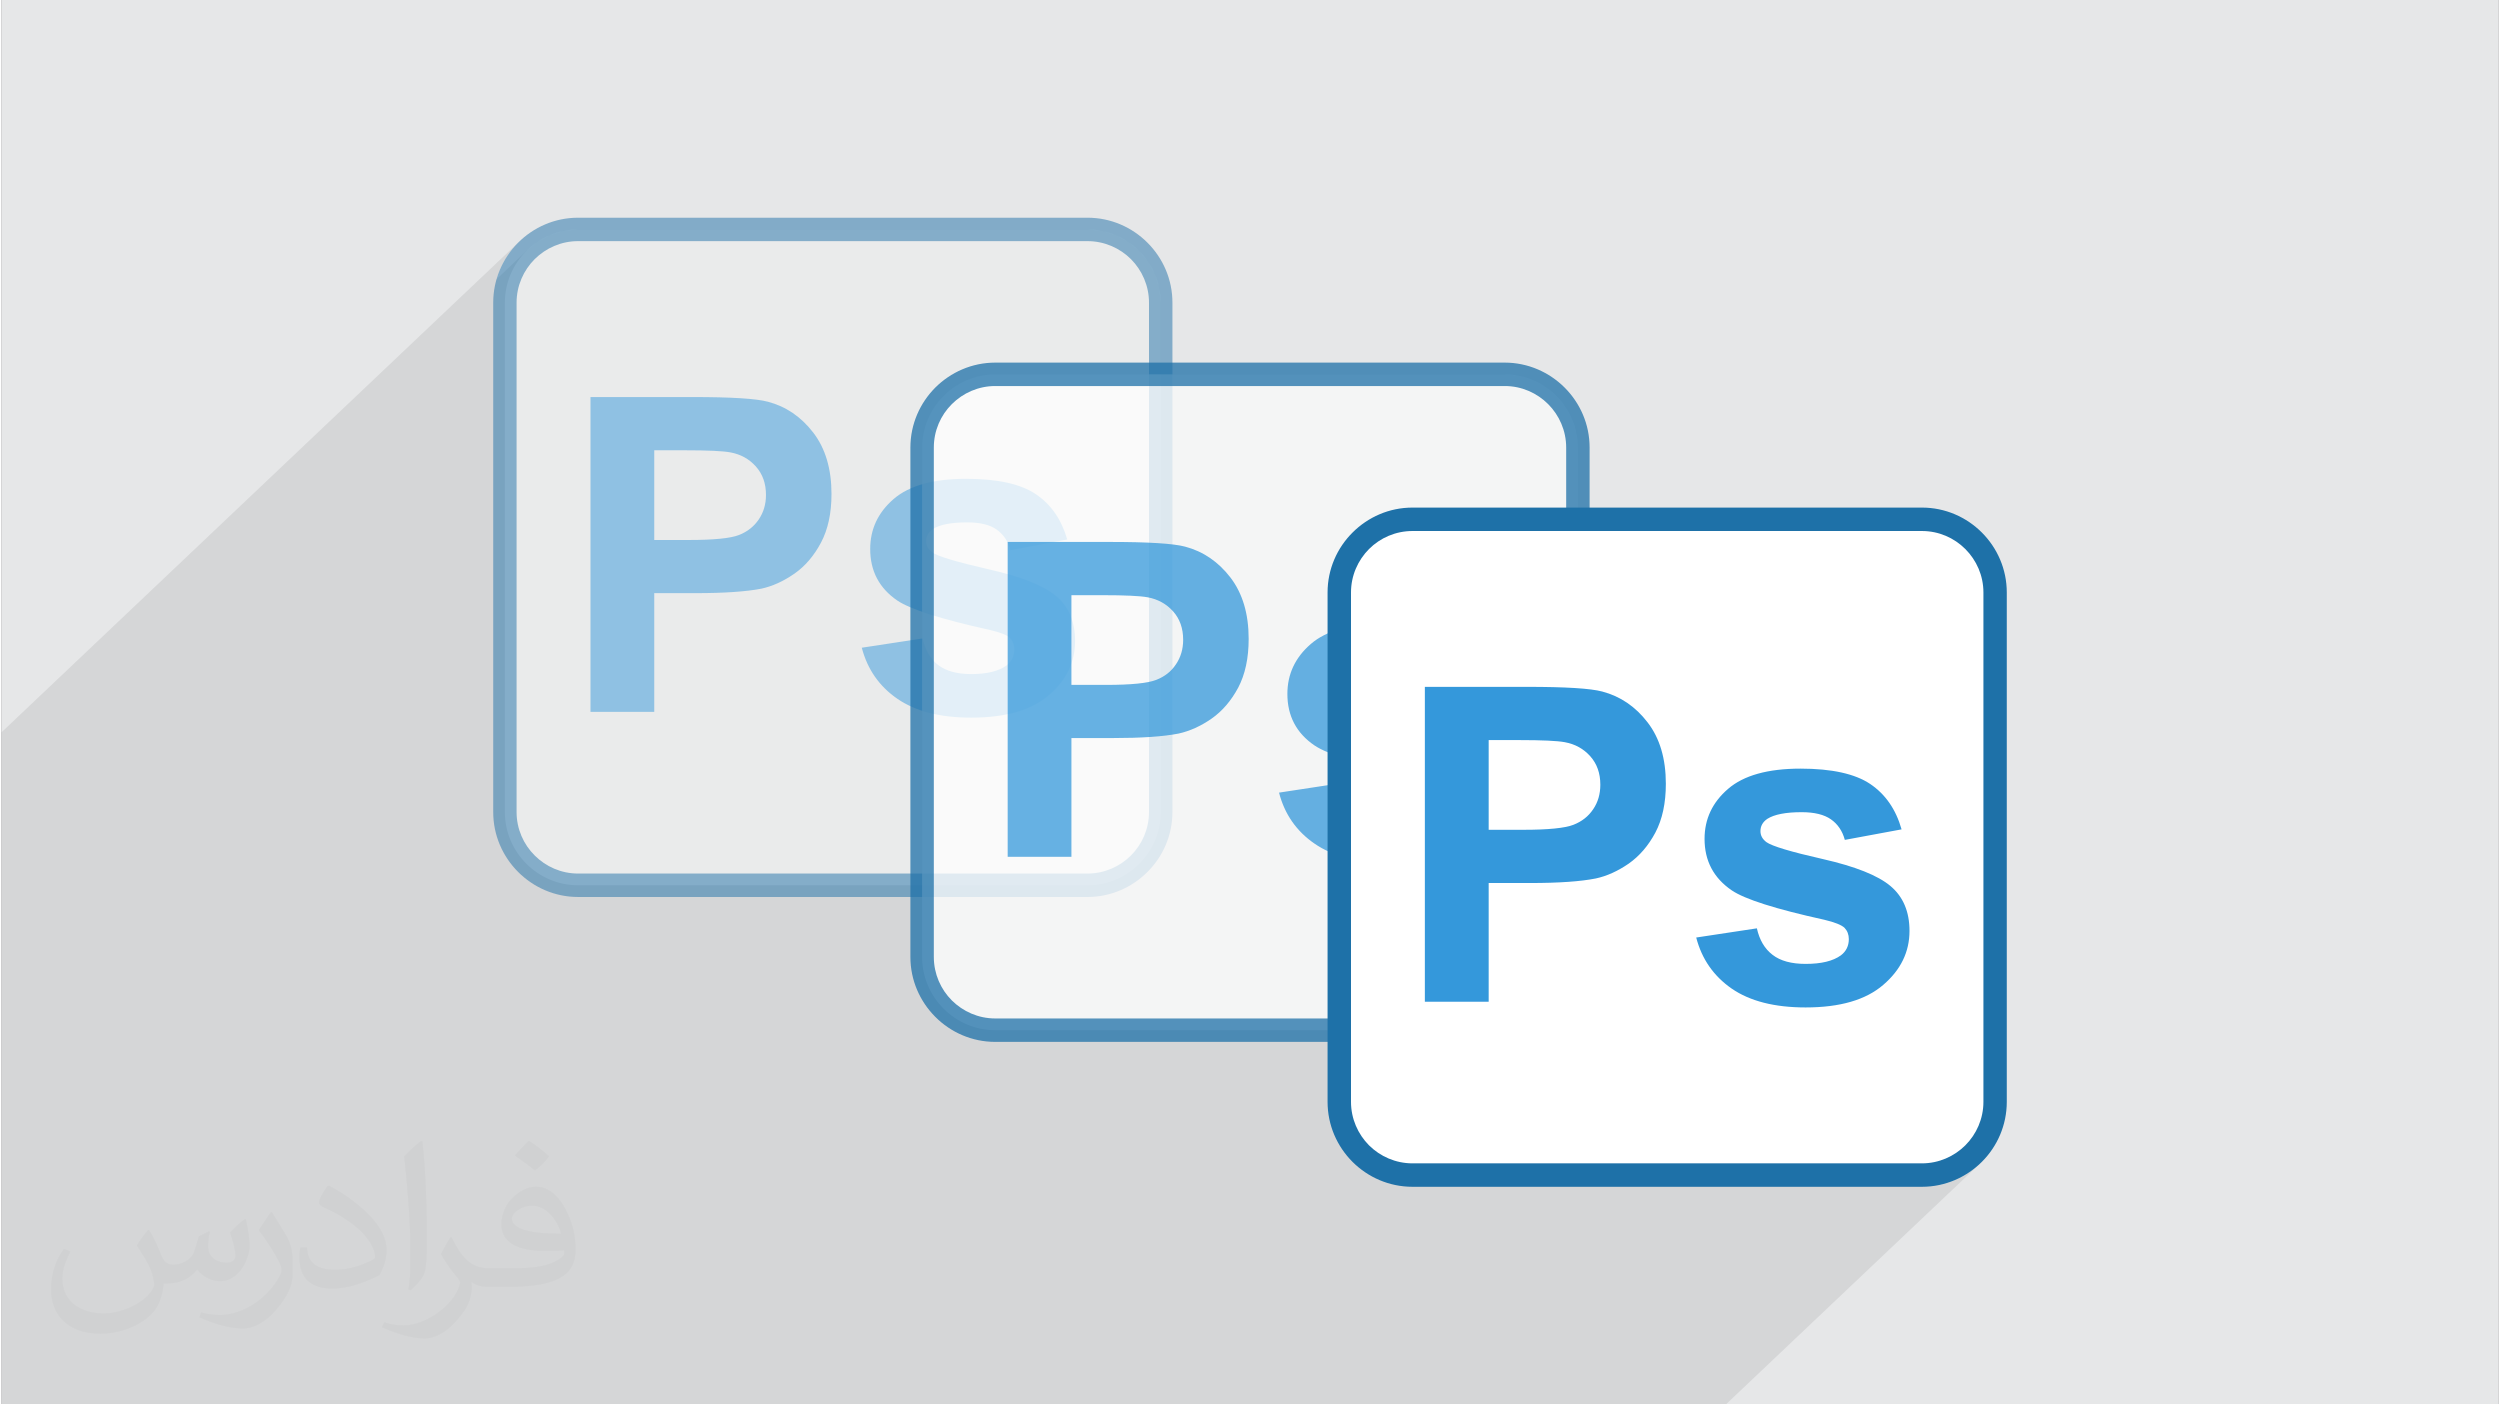
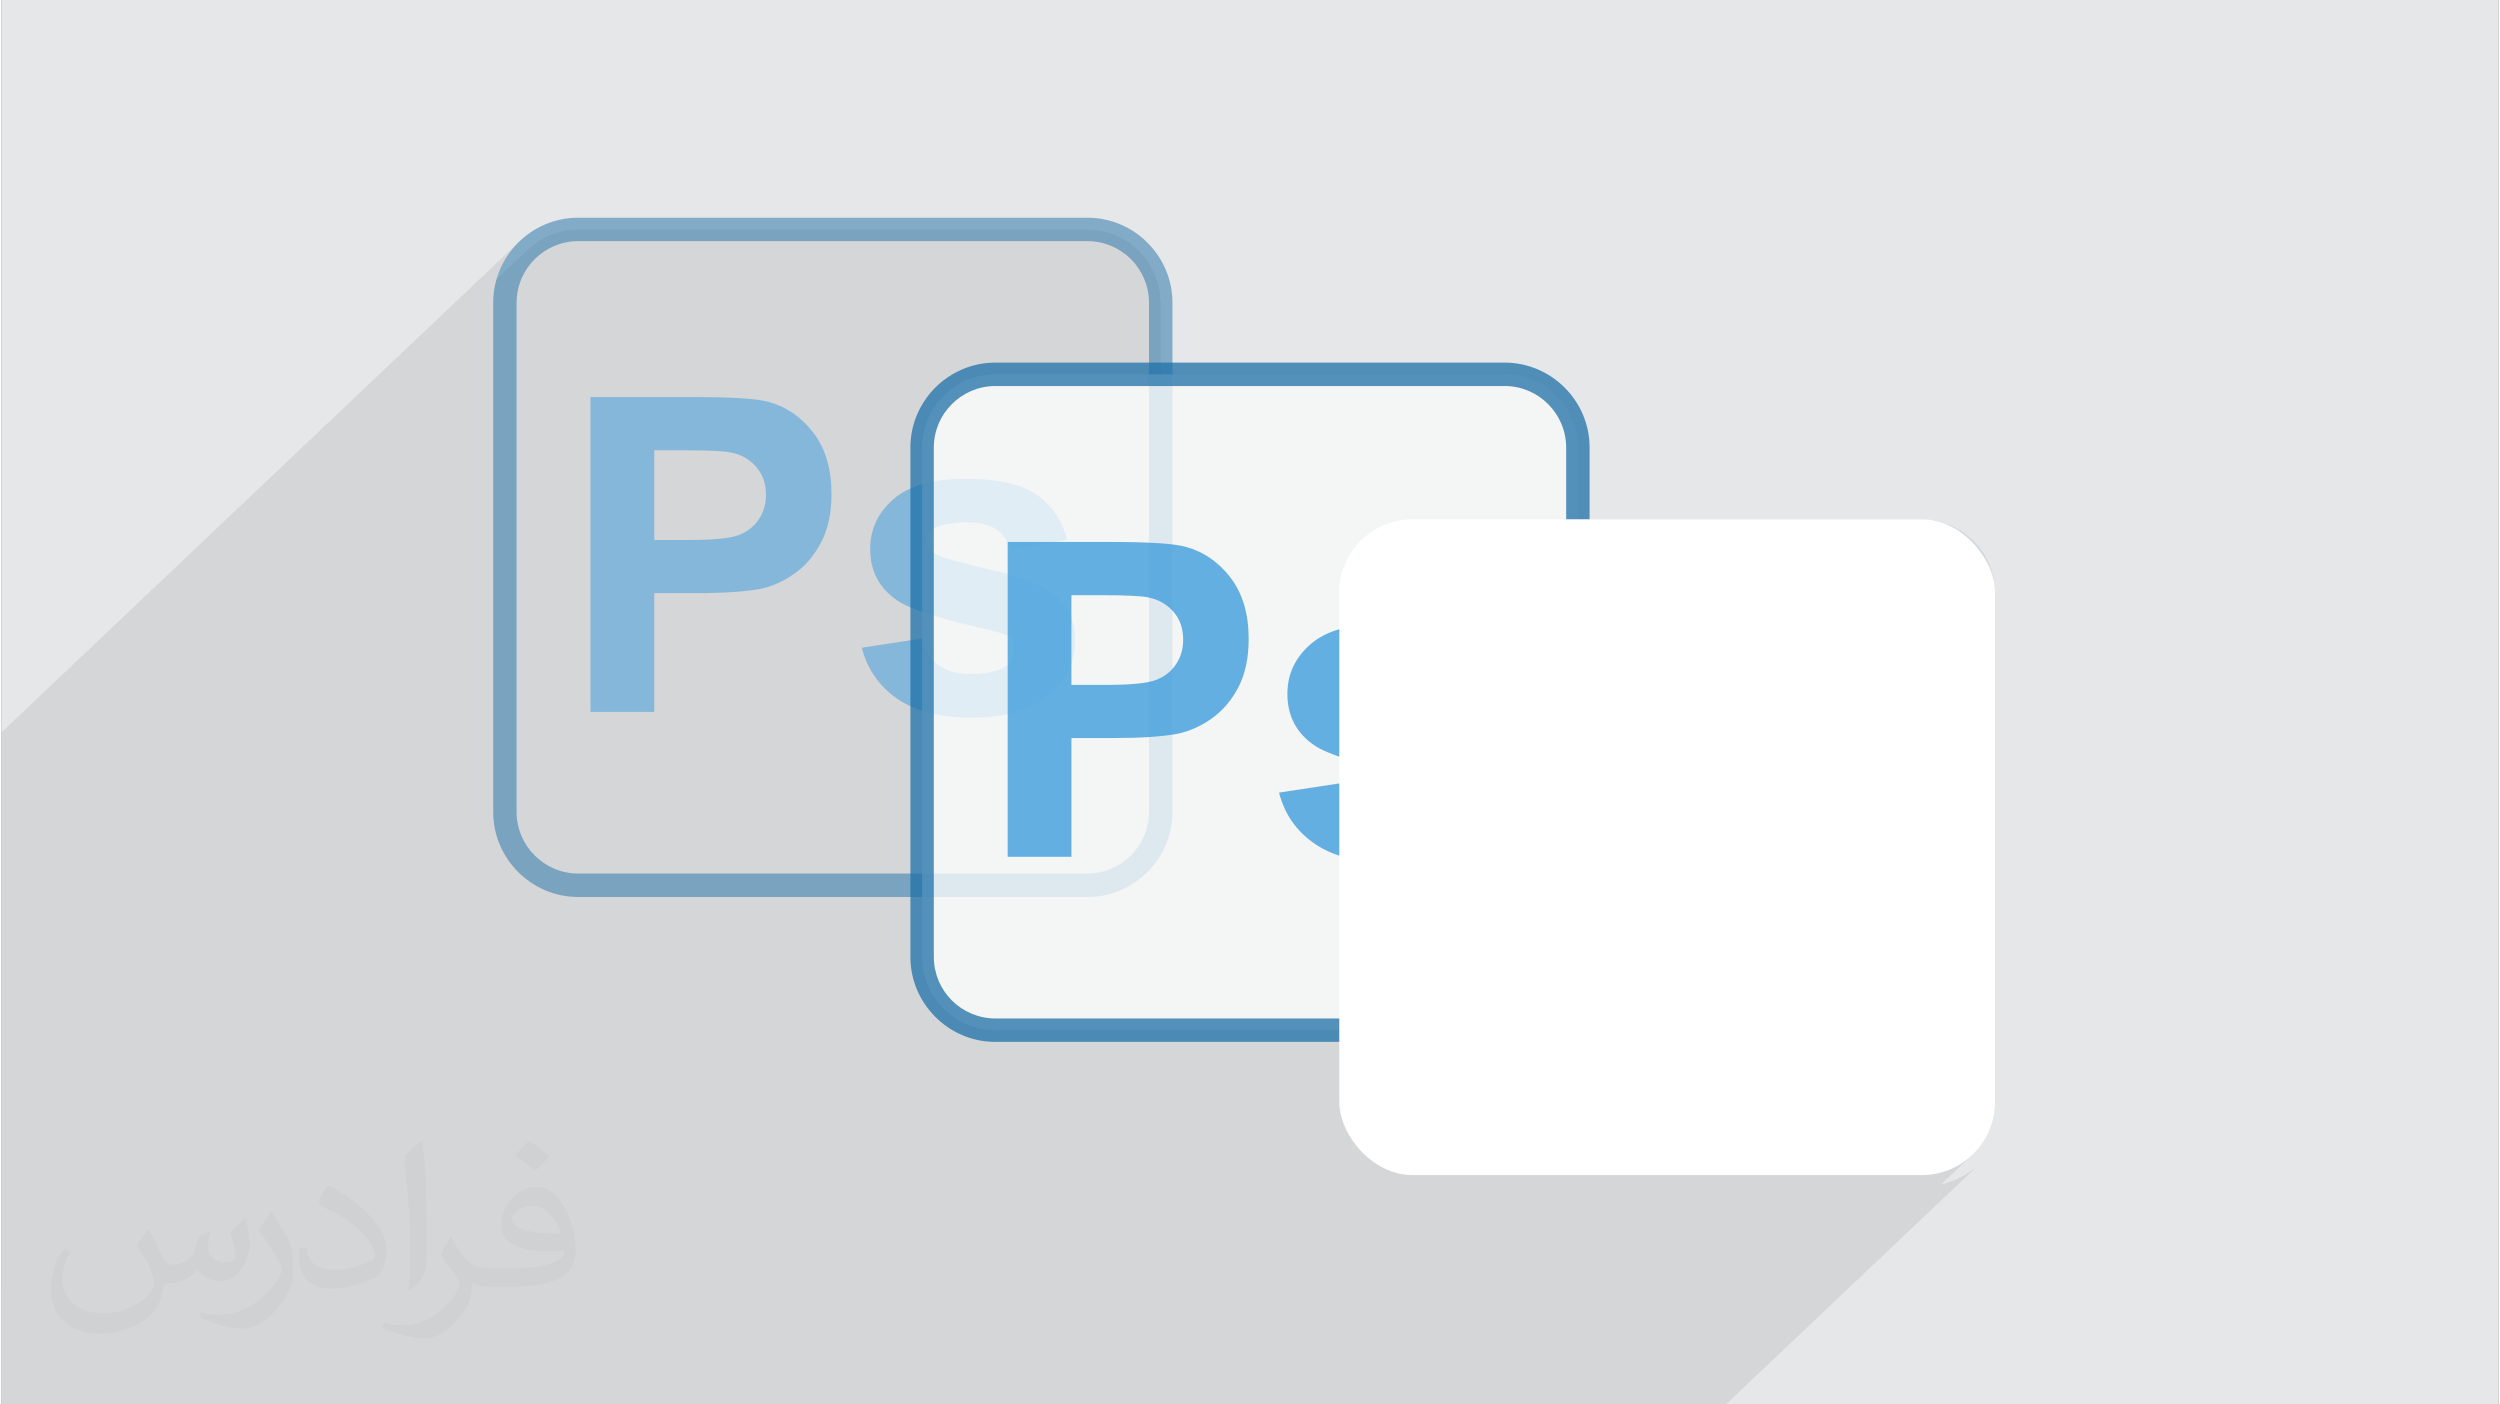
<svg xmlns="http://www.w3.org/2000/svg" xml:space="preserve" width="356px" height="200px" version="1.0" shape-rendering="geometricPrecision" text-rendering="geometricPrecision" image-rendering="optimizeQuality" fill-rule="evenodd" clip-rule="evenodd" viewBox="0 0 35600 20025">
  <rect x="0" y="0" width="35600" height="20025" fill="#808080" stroke="none" />
  <g id="Layer_x0020_1">
    <g id="_2456306656128">
      <path fill="#E6E7E8" d="M0 0l35600 0 0 20025 -35600 0 0 -20025z" />
      <path fill="#373435" fill-opacity="0.031" d="M2102 17538c67,103 111,202 155,311 31,64 48,183 198,183 44,0 107,-14 163,-45 63,-33 111,-82 135,-159l61 -201 145 -72 10 10c-19,76 -24,148 -24,206 0,169 145,233 262,233 68,0 128,-33 128,-95 0,-81 -34,-216 -78,-338 68,-68 136,-136 214,-191l12 6c34,144 53,286 53,381 0,92 -41,195 -75,263 -70,132 -194,237 -344,237 -114,0 -240,-57 -327,-163l-5 0c-83,101 -209,194 -412,194l-63 0c-10,134 -39,229 -82,313 -122,237 -480,404 -817,404 -470,0 -705,-272 -705,-632 0,-223 72,-431 184,-577l92 37c-70,134 -116,261 -116,385 0,338 274,499 591,499 293,0 657,-188 722,-404 -24,-237 -114,-348 -250,-565 42,-72 95,-144 160,-220l13 0zm5414 -1273c99,62 196,136 290,221 -53,74 -118,142 -201,201 -94,-76 -189,-142 -286,-212 66,-74 131,-146 197,-210zm51 925c-160,0 -291,105 -291,183 0,167 320,219 702,217 -48,-196 -215,-400 -411,-400zm-359 894c208,0 390,-6 528,-41 155,-39 286,-118 286,-171 0,-15 0,-31 -5,-46 -87,9 -186,9 -274,9 -281,0 -496,-64 -581,-223 -22,-43 -36,-93 -36,-148 0,-153 65,-303 181,-406 97,-84 204,-138 313,-138 196,0 354,159 463,408 60,136 101,292 101,490 0,132 -36,243 -118,326 -153,148 -434,204 -865,204l-197 0 0 0 -51 0c-106,0 -184,-19 -244,-66l-10 0c2,24 5,49 5,72 0,97 -32,220 -97,319 -192,286 -400,410 -579,410 -182,0 -405,-70 -606,-161l36 -70c66,27 155,45 279,45 325,0 751,-313 804,-617 -12,-25 -33,-58 -65,-93 -94,-113 -155,-208 -211,-307 49,-95 92,-171 134,-239l16 -2c139,282 265,445 546,445l43 0 0 0 204 0zm-1406 299c24,-130 26,-276 26,-412l0 -202c0,-377 -48,-925 -87,-1281 68,-75 163,-161 238,-219l21 6c51,449 64,971 64,1450 0,126 -5,250 -17,340 -8,114 -73,200 -214,332l-31 -14zm-1447 -596c7,177 94,317 397,317 189,0 349,-49 526,-133 31,-15 48,-33 48,-50 0,-111 -84,-257 -228,-391 -138,-126 -322,-237 -494,-311 -58,-25 -77,-52 -77,-76 0,-52 68,-159 123,-235l20 -2c196,103 416,255 579,426 148,157 240,315 240,488 0,128 -39,250 -102,361 -216,109 -446,191 -674,191 -276,0 -465,-129 -465,-434 0,-33 0,-85 12,-151l95 0zm-500 -502l172 278c63,103 121,214 121,391l0 227c0,183 -117,379 -306,572 -147,132 -278,188 -399,188 -180,0 -386,-56 -623,-159l26 -70c76,21 163,37 270,37 341,-2 690,-251 850,-556 19,-35 27,-68 27,-91 0,-35 -20,-74 -34,-109 -87,-165 -184,-315 -291,-453 56,-88 111,-173 172,-257l15 2z" />
      <path fill="black" fill-opacity="0.078" d="M0 18374l0 164 0 66 0 58 0 248 0 61 0 8 0 192 0 230 0 13 0 611 105 0 128 0 352 0 296 0 489 0 237 0 575 0 898 0 135 0 1046 0 168 0 800 0 402 0 514 0 80 0 161 0 173 0 69 0 63 0 260 0 65 0 9 0 202 0 243 0 14 0 12 0 348 0 4 0 238 0 147 0 95 0 33 0 352 0 296 0 489 0 238 0 574 0 898 0 135 0 1046 0 168 0 801 0 401 0 595 0 334 0 392 0 64 0 211 0 243 0 14 0 12 0 348 0 4 0 238 0 148 0 94 0 33 0 353 0 296 0 726 0 574 0 1033 0 1046 0 3235 0 348 0 5 0 237 0 242 0 3651 -3460 -86 78 -94 70 -99 61 -106 51 -111 41 -88 23 466 -441 128 -155 96 -177 61 -196 22 -210 0 -7263 -22 -209 -61 -196 -96 -177 -128 -155 -155 -128 -177 -96 -195 -61 -210 -21 -4905 0 0 -1023 -21 -210 -61 -195 -97 -178 -127 -154 -155 -128 -177 -96 -196 -61 -209 -22 -4905 0 0 -1022 -21 -210 -61 -195 -97 -178 -128 -154 -154 -128 -178 -96 -195 -62 -210 -21 -7263 0 -210 21 -195 62 -177 96 -155 128 -425 403 6 -25 41 -111 51 -106 61 -99 70 -94 78 -86 -7365 6981 0 229 0 229 0 60 0 316 0 2344 0 1621 0 1279 0 759 0 380 0 487 0 77 0 152z" />
      <g>
        <g>
-           <path fill="white" fill-opacity="0.502" d="M8220 3271l7263 0c574,0 1044,470 1044,1044l0 7263c0,574 -470,1044 -1044,1044l-7263 0c-574,0 -1044,-470 -1044,-1044l0 -7263c0,-574 470,-1044 1044,-1044z" />
          <path fill="#1E71A8" fill-rule="nonzero" fill-opacity="0.502" d="M8220 3104l7263 0c333,0 635,136 855,356 220,220 356,522 356,855l0 7263c0,333 -136,635 -356,854 -220,220 -522,357 -855,357l-7263 0c-333,0 -635,-137 -854,-356 -220,-220 -356,-522 -356,-855l0 -7263c0,-333 136,-635 355,-855 220,-220 522,-356 855,-356zm7263 334l-7263 0c-241,0 -460,99 -619,257 -159,159 -258,379 -258,620l0 7263c0,241 99,461 258,619 159,159 378,258 619,258l7263 0c241,0 461,-99 620,-258 158,-158 257,-378 257,-619l0 -7263c0,-241 -99,-461 -257,-620 -159,-158 -379,-257 -620,-257z" />
          <path fill="#3498DB" fill-rule="nonzero" fill-opacity="0.502" d="M8397 10150l0 -4489 1453 0c551,0 910,22 1077,67 257,68 472,214 646,440 173,225 260,517 260,874 0,276 -50,507 -150,695 -100,188 -226,336 -380,443 -154,107 -310,178 -469,213 -217,42 -529,64 -939,64l-589 0 0 1693 -909 0zm909 -3730l0 1279 494 0c357,0 594,-24 714,-71 120,-47 214,-121 282,-222 68,-100 103,-216 103,-350 0,-164 -49,-299 -144,-405 -96,-107 -216,-174 -363,-201 -108,-20 -324,-30 -650,-30l-436 0zm2959 2815l866 -132c36,166 111,293 223,379 112,86 270,129 472,129 222,0 389,-41 502,-122 76,-58 113,-135 113,-231 0,-65 -21,-119 -61,-162 -43,-41 -139,-80 -288,-114 -695,-154 -1135,-294 -1321,-420 -258,-177 -386,-421 -386,-734 0,-283 111,-520 334,-713 223,-192 567,-288 1035,-288 445,0 776,73 992,219 217,146 366,361 448,646l-809 151c-35,-128 -102,-226 -199,-294 -97,-68 -236,-101 -417,-101 -228,0 -391,31 -490,95 -66,45 -98,103 -98,174 0,62 28,114 86,157 78,58 347,138 806,243 460,104 781,232 963,383 181,153 270,367 270,641 0,298 -124,555 -374,769 -248,214 -617,322 -1106,322 -443,0 -794,-90 -1054,-269 -258,-178 -427,-421 -507,-728z" />
        </g>
        <g>
          <path fill="white" fill-opacity="0.749" d="M14168 5337l7264 0c574,0 1043,470 1043,1044l0 7263c0,574 -469,1044 -1043,1044l-7264 0c-574,0 -1043,-470 -1043,-1044l0 -7263c0,-574 469,-1044 1043,-1044z" />
          <path fill="#1E71A8" fill-rule="nonzero" fill-opacity="0.749" d="M14168 5170l7264 0c332,0 635,137 854,356 220,220 356,522 356,855l0 7263c0,333 -136,635 -355,855 -220,220 -523,356 -855,356l-7264 0c-332,0 -635,-136 -854,-356 -220,-220 -356,-522 -356,-855l0 -7263c0,-333 136,-635 355,-855 220,-219 523,-356 855,-356zm7264 334l-7264 0c-241,0 -460,99 -619,258 -159,158 -257,378 -257,619l0 7263c0,241 98,461 257,620 159,158 378,257 619,257l7264 0c241,0 460,-99 619,-257 158,-159 257,-379 257,-620l0 -7263c0,-241 -99,-461 -257,-619 -159,-159 -378,-258 -619,-258z" />
          <path fill="#3498DB" fill-rule="nonzero" fill-opacity="0.749" d="M14345 12216l0 -4489 1454 0c550,0 909,22 1076,67 257,68 472,214 646,440 173,226 260,517 260,875 0,275 -50,506 -149,695 -101,188 -227,335 -381,443 -153,106 -310,177 -469,212 -216,43 -529,64 -938,64l-590 0 0 1693 -909 0zm909 -3730l0 1279 495 0c356,0 593,-24 713,-71 121,-47 215,-120 282,-222 68,-100 103,-216 103,-350 0,-164 -48,-299 -143,-405 -96,-107 -217,-174 -364,-201 -108,-20 -324,-30 -650,-30l-436 0zm2960 2815l865 -132c37,166 111,293 224,379 111,86 269,129 471,129 223,0 390,-40 503,-122 75,-58 112,-135 112,-231 0,-65 -20,-119 -61,-162 -43,-41 -139,-79 -288,-114 -695,-153 -1134,-294 -1321,-420 -258,-176 -386,-421 -386,-734 0,-283 112,-520 334,-712 223,-193 568,-289 1035,-289 445,0 776,73 993,219 216,146 365,361 447,647l-809 150c-34,-127 -101,-226 -199,-294 -97,-68 -236,-101 -416,-101 -228,0 -391,31 -491,95 -65,45 -98,104 -98,175 0,61 28,114 86,156 78,58 347,138 807,243 459,104 780,232 962,383 181,153 271,367 271,641 0,298 -125,555 -374,769 -249,214 -618,322 -1107,322 -443,0 -794,-90 -1053,-269 -259,-178 -428,-421 -507,-728z" />
        </g>
        <g>
          <rect fill="white" x="19073" y="7404" width="9350" height="9350" rx="1044" ry="1044" />
-           <path fill="#1E71A8" fill-rule="nonzero" d="M20117 7237l7263 0c333,0 635,136 854,355 220,220 356,523 356,855l0 7263c0,333 -136,636 -355,855 -220,220 -522,356 -855,356l-7263 0c-333,0 -635,-136 -855,-355 -220,-220 -356,-523 -356,-856l0 -7263c0,-332 136,-635 356,-854 220,-220 522,-356 855,-356zm7263 334l-7263 0c-241,0 -461,98 -620,257 -158,159 -257,378 -257,619l0 7263c0,241 99,461 257,620 159,158 379,257 620,257l7263 0c241,0 460,-99 619,-257 159,-159 258,-379 258,-620l0 -7263c0,-241 -99,-460 -258,-619 -159,-159 -378,-257 -619,-257z" />
-           <path fill="#3498DB" fill-rule="nonzero" d="M20293 14283l0 -4490 1454 0c551,0 909,22 1076,67 257,68 473,214 646,440 174,226 260,517 260,875 0,276 -50,507 -149,695 -100,188 -227,335 -380,443 -154,106 -311,178 -470,212 -216,43 -528,65 -938,65l-589 0 0 1693 -910 0zm910 -3731l0 1279 494 0c356,0 593,-24 714,-71 120,-47 214,-120 282,-222 68,-100 102,-216 102,-350 0,-164 -48,-298 -143,-405 -96,-107 -216,-174 -364,-201 -107,-20 -324,-30 -650,-30l-435 0zm2959 2815l865 -131c37,166 111,292 224,378 112,87 270,129 471,129 223,0 390,-40 503,-122 75,-57 113,-135 113,-231 0,-65 -21,-119 -62,-162 -43,-40 -139,-79 -287,-114 -695,-153 -1135,-293 -1321,-420 -258,-176 -387,-421 -387,-733 0,-284 112,-521 335,-713 222,-192 567,-289 1034,-289 445,0 777,74 993,219 216,146 366,361 447,647l-809 150c-34,-127 -101,-225 -198,-293 -97,-68 -236,-102 -417,-102 -228,0 -391,32 -490,95 -66,45 -98,104 -98,175 0,62 28,114 85,157 79,57 347,138 807,242 460,105 781,232 962,384 181,152 271,366 271,640 0,298 -124,555 -374,769 -249,215 -618,322 -1107,322 -443,0 -794,-90 -1053,-268 -258,-179 -427,-421 -507,-729z" />
        </g>
      </g>
    </g>
  </g>
</svg>